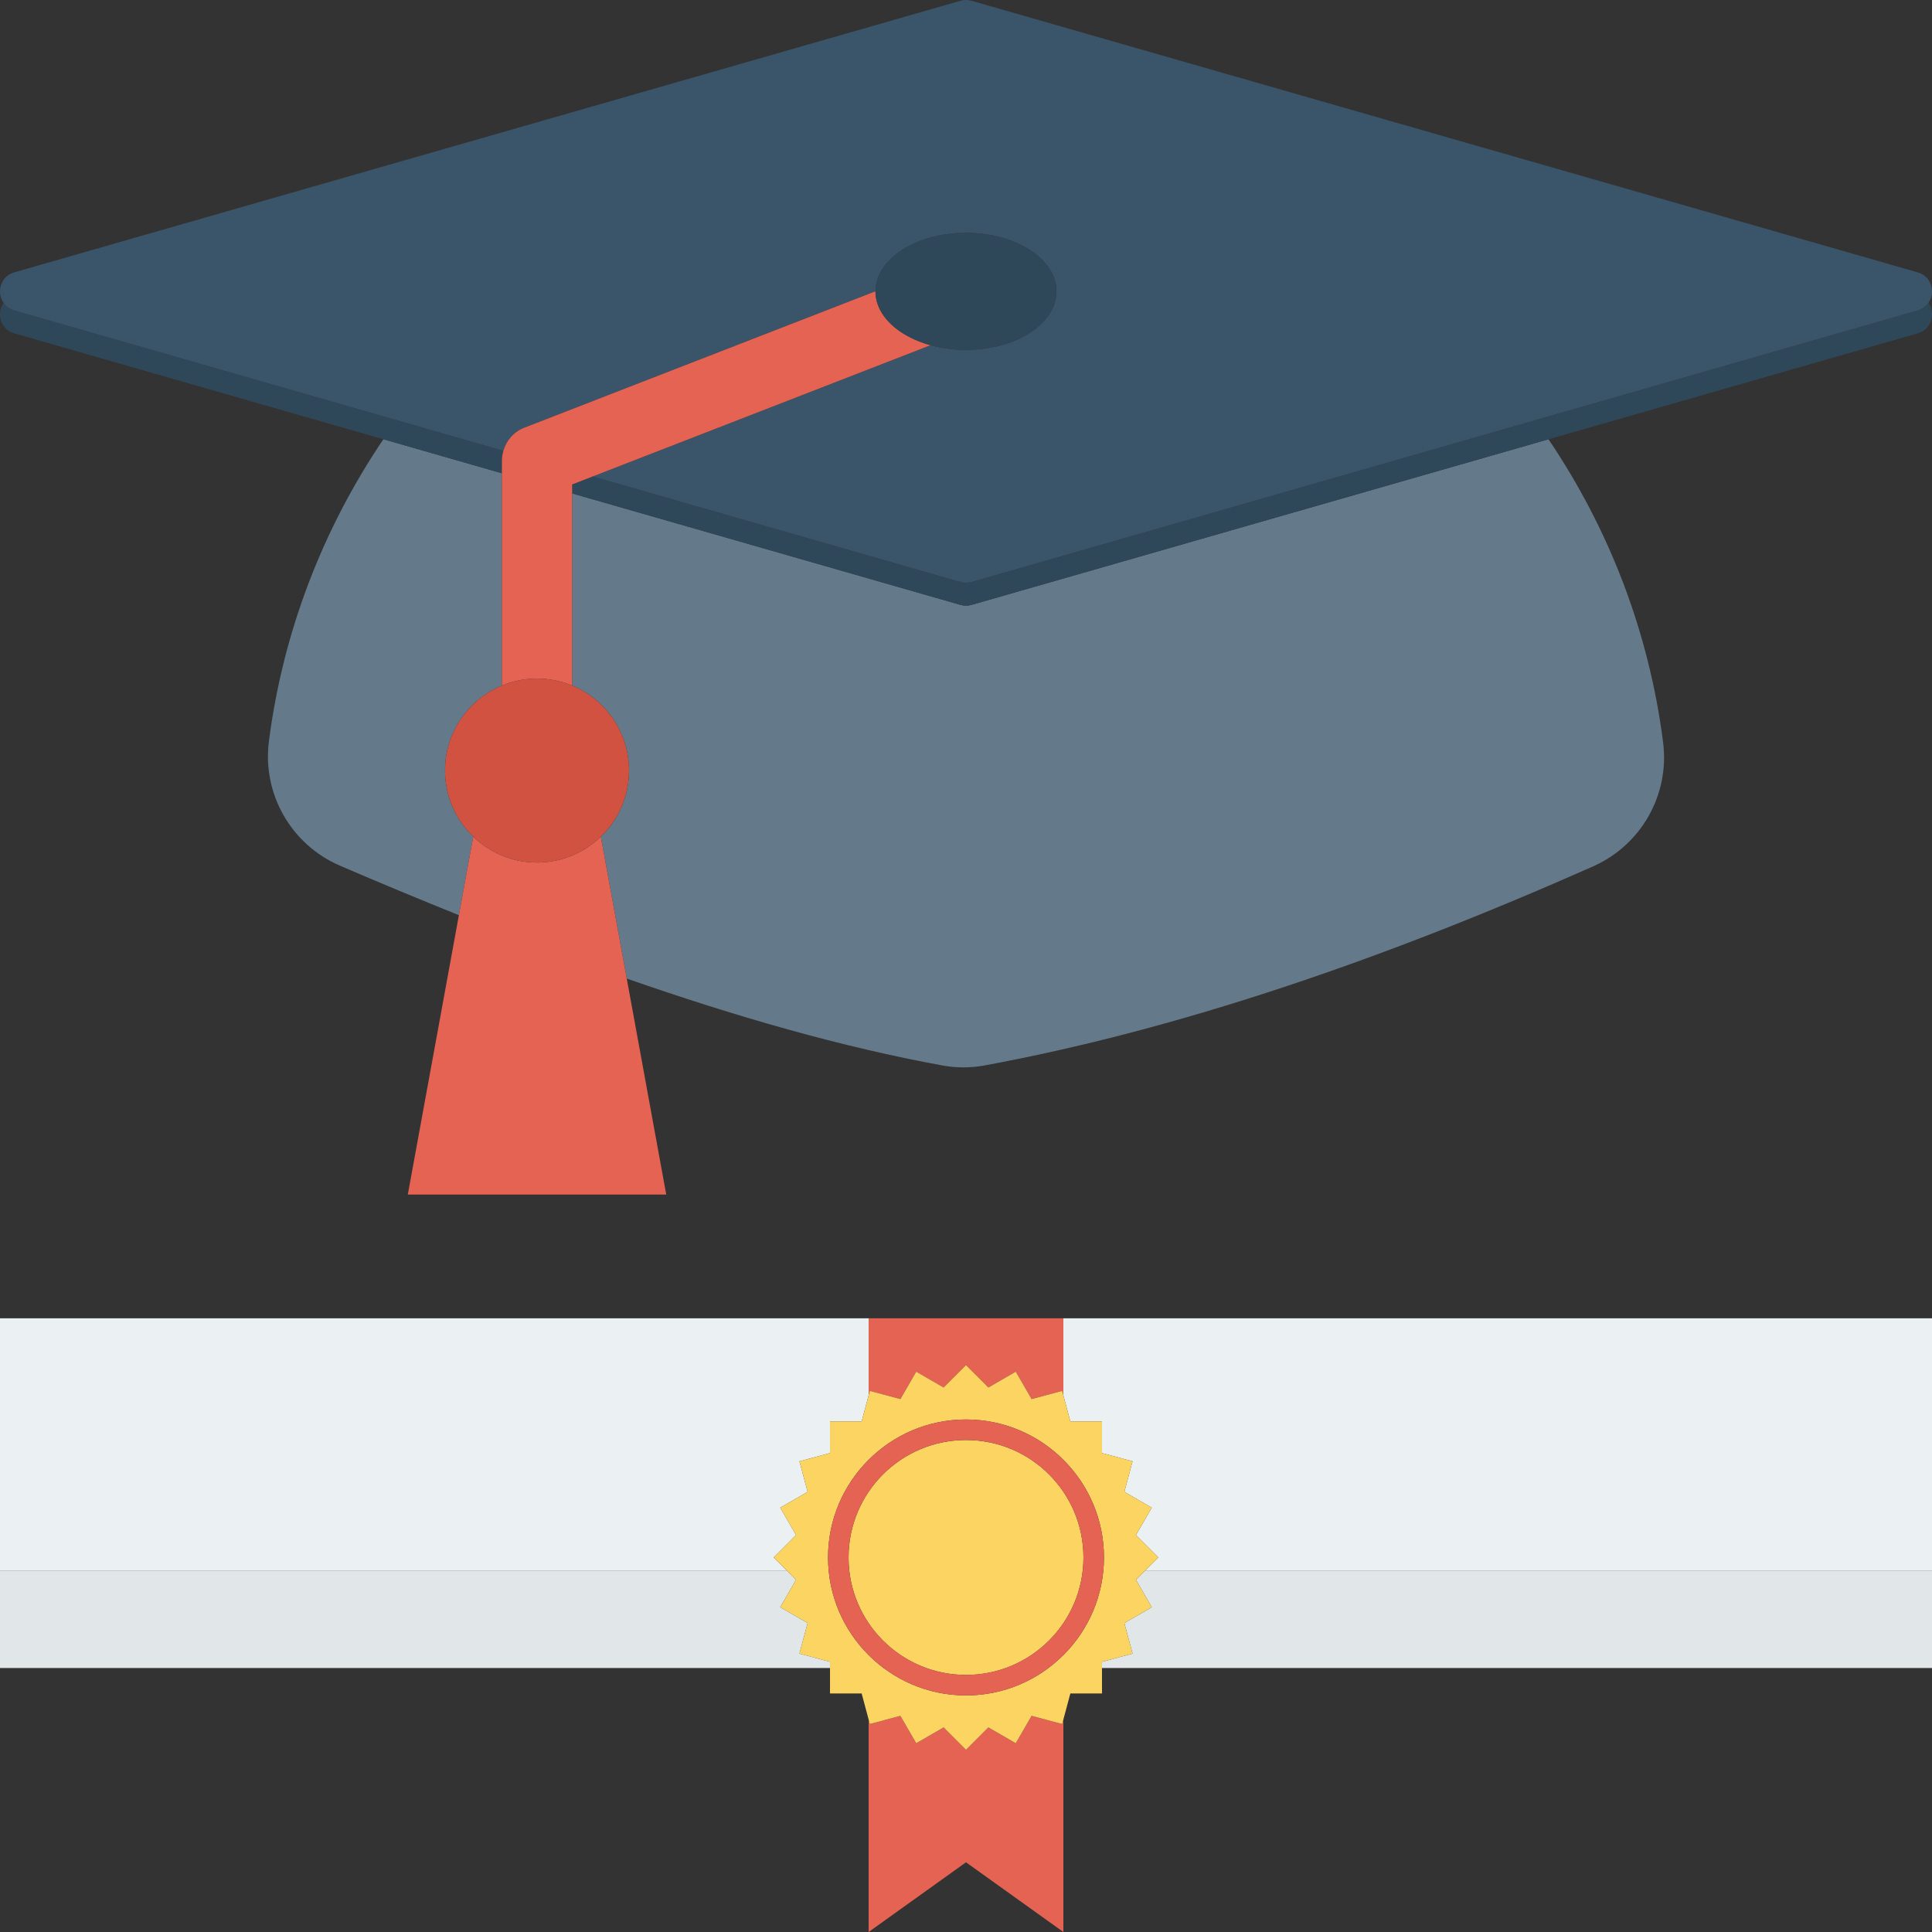
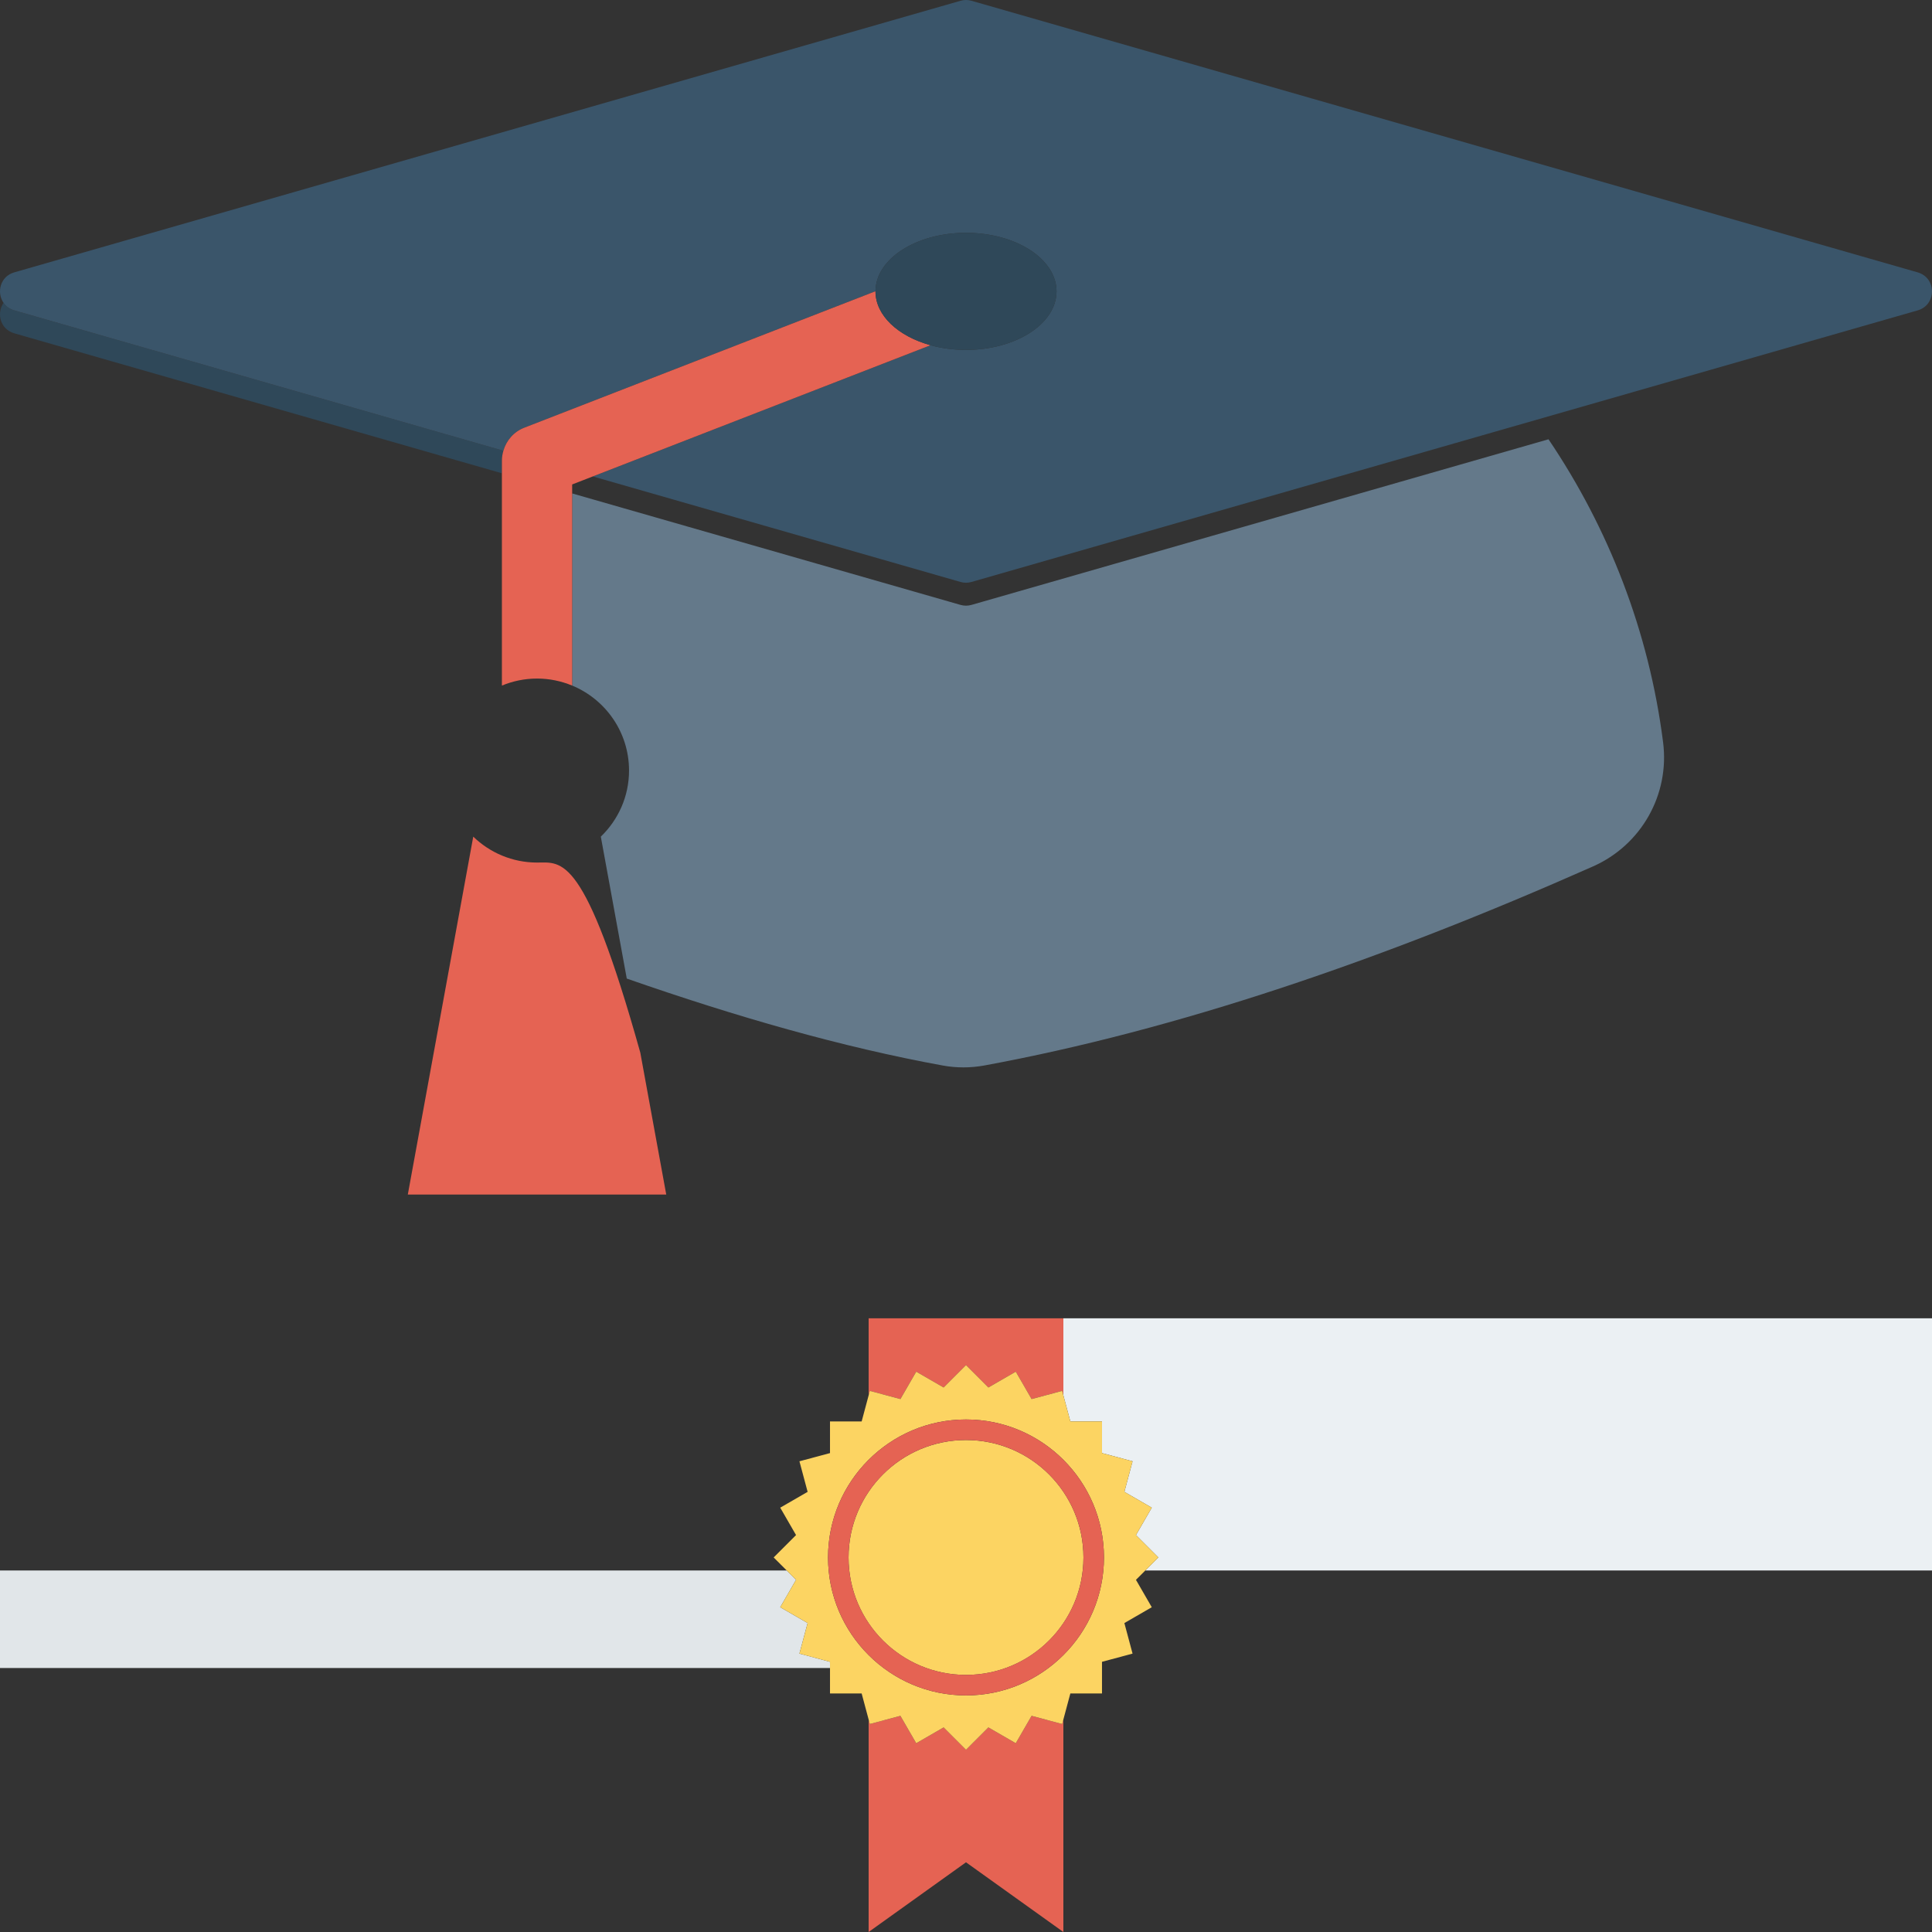
<svg xmlns="http://www.w3.org/2000/svg" height="800px" width="800px" version="1.1" id="Layer_1" viewBox="0 0 491.52 491.52" xml:space="preserve">
  <rect x="0" y="0" width="491.52" height="491.52" fill="#333333" stroke="none" />
  <g>
    <path style="fill:#64798A;" d="M244.372,153.895l-98.806-28.36v48.882c8.489,3.514,14.467,11.861,14.467,21.618   c0,6.615-2.768,12.56-7.178,16.817l6.601,36.108c27.868,9.727,54.834,17.458,80.413,22.122c3.507,0.64,7.094,0.627,10.6-0.02   c48.76-8.991,100.63-26.604,154.824-50.644c12.262-5.439,19.509-18.238,17.818-31.544c-3.602-28.327-13.905-54.531-29.157-77.116   l-146.804,42.136C246.241,154.155,245.279,154.155,244.372,153.895z" />
-     <path style="fill:#64798A;" d="M113.222,196.035c0-9.758,5.981-18.106,14.47-21.618v-54.011l-30.157-8.657   c-15.203,22.509-25.483,48.616-29.119,76.831c-1.726,13.399,5.652,26.296,18.054,31.648c10.179,4.393,20.257,8.564,30.278,12.605   l3.653-19.981C115.99,208.595,113.222,202.65,113.222,196.035z" />
  </g>
  <g>
-     <path style="fill:#2F4859;" d="M487.874,78.963l-240.726,69.094c-0.908,0.262-1.869,0.262-2.777,0l-93.549-26.849l-5.257,2.042   v2.286l98.806,28.36c0.908,0.26,1.869,0.26,2.777,0l146.804-42.136l93.922-26.958c3.64-1.045,4.552-5.166,2.741-7.757   C490.009,77.915,489.097,78.612,487.874,78.963z" />
    <path style="fill:#2F4859;" d="M127.692,117.131c0-0.847,0.148-1.667,0.376-2.456L3.644,78.963   c-1.221-0.351-2.133-1.048-2.739-1.918c-1.812,2.591-0.899,6.712,2.739,7.757l93.89,26.948l30.157,8.657V117.131z" />
  </g>
  <path style="fill:#3A556A;" d="M3.644,78.963l124.423,35.712c0.756-2.64,2.677-4.848,5.323-5.869l89.344-34.711  c0.026-8.21,10.323-14.865,23.026-14.865c12.72,0,23.031,6.671,23.031,14.896c0,8.227-10.311,14.895-23.031,14.895  c-3.204,0-6.252-0.425-9.023-1.19l-85.915,33.377l93.549,26.849c0.908,0.262,1.869,0.262,2.777,0l240.726-69.094  c1.223-0.351,2.134-1.048,2.741-1.918c1.811-2.59,0.899-6.712-2.741-7.755L247.149,0.195c-0.908-0.26-1.869-0.26-2.777,0  L3.644,69.289c-3.639,1.044-4.551,5.165-2.739,7.755C1.512,77.915,2.423,78.612,3.644,78.963z" />
  <path style="fill:#E56353;" d="M222.728,74.126l0.005-0.031l-89.344,34.711c-2.646,1.021-4.567,3.229-5.323,5.869  c-0.227,0.789-0.376,1.609-0.376,2.456v3.275v54.011c2.756-1.14,5.768-1.786,8.935-1.786c3.169,0,6.183,0.645,8.939,1.786v-48.882  v-2.286l5.257-2.042l85.915-33.377C228.503,85.561,222.728,80.281,222.728,74.126z" />
  <path style="fill:#2F4859;" d="M236.737,87.83c2.772,0.765,5.819,1.19,9.023,1.19c12.72,0,23.031-6.668,23.031-14.895  c0-8.225-10.311-14.896-23.031-14.896c-12.703,0-23,6.655-23.026,14.865l-0.005,0.031C222.728,80.281,228.503,85.561,236.737,87.83z  " />
-   <path style="fill:#E56353;" d="M136.626,219.442c-6.312,0-12.015-2.527-16.226-6.589l-3.653,19.981l-12.995,71.075h65.75  l-10.048-54.947l-6.601-36.108C148.643,216.914,142.939,219.442,136.626,219.442z" />
-   <path style="fill:#D15241;" d="M127.692,174.417c-8.489,3.512-14.47,11.86-14.47,21.618c0,6.615,2.768,12.56,7.178,16.817  c4.211,4.062,9.914,6.589,16.226,6.589c6.313,0,12.017-2.527,16.227-6.589c4.411-4.257,7.178-10.202,7.178-16.817  c0-9.757-5.978-18.103-14.467-21.618c-2.756-1.141-5.77-1.786-8.939-1.786C133.46,172.631,130.448,173.276,127.692,174.417z" />
+   <path style="fill:#E56353;" d="M136.626,219.442c-6.312,0-12.015-2.527-16.226-6.589l-3.653,19.981l-12.995,71.075h65.75  l-6.601-36.108C148.643,216.914,142.939,219.442,136.626,219.442z" />
  <g>
-     <polygon style="fill:#EBF0F3;" points="196.829,396.23 202.522,390.538 198.497,383.566 205.468,379.541 203.385,371.764    211.16,369.681 211.16,361.631 219.211,361.631 220.988,355 220.988,335.385 0,335.385 0,399.552 200.152,399.552  " />
    <polygon style="fill:#EBF0F3;" points="270.53,354.997 272.309,361.631 280.359,361.631 280.359,369.681 288.134,371.764    286.051,379.541 293.023,383.566 288.998,390.538 294.69,396.23 291.368,399.552 491.52,399.552 491.52,335.385 270.53,335.385     " />
  </g>
  <g>
-     <polygon style="fill:#E1E6E9;" points="288.998,401.923 293.023,408.895 286.051,412.921 288.134,420.696 280.359,422.779    280.359,424.357 491.52,424.357 491.52,399.552 291.368,399.552  " />
    <polygon style="fill:#E1E6E9;" points="203.385,420.696 205.468,412.921 198.497,408.895 202.522,401.923 200.152,399.552    0,399.552 0,424.357 211.16,424.357 211.16,422.779  " />
  </g>
  <g>
    <polygon style="fill:#E56353;" points="262.449,436.523 260.169,440.472 258.424,443.494 251.452,439.469 247.7,443.221    245.759,445.16 243.819,443.221 240.067,439.469 233.096,443.494 231.35,440.473 229.07,436.523 221.294,438.606 220.988,437.462    220.988,491.52 245.76,473.787 270.53,491.52 270.53,437.464 270.226,438.606  " />
    <polygon style="fill:#E56353;" points="221.294,353.856 229.07,355.937 233.096,348.967 240.067,352.993 245.759,347.3    251.452,352.993 258.424,348.967 262.449,355.937 270.226,353.856 270.53,354.997 270.53,335.385 220.988,335.385 220.988,355  " />
  </g>
  <g>
    <path style="fill:#FCD462;" d="M288.134,420.696l-2.083-7.775l6.973-4.026l-4.026-6.972l2.371-2.371l3.322-3.322l-5.692-5.692   l4.026-6.972l-6.973-4.025l2.083-7.777l-7.775-2.083v-8.05h-8.05l-1.779-6.634l-0.304-1.141l-7.777,2.081l-4.025-6.97l-6.973,4.026   l-5.692-5.693l-5.692,5.693l-6.971-4.026l-4.026,6.97l-7.776-2.081L220.988,355l-1.777,6.632h-8.051v8.05l-7.775,2.083l2.083,7.777   l-6.971,4.025l4.025,6.972l-5.692,5.692l3.323,3.322l2.369,2.371l-4.025,6.972l6.971,4.026l-2.083,7.775l7.775,2.084v1.577v6.473   h8.051l1.054,3.935l0.723,2.697l0.306,1.144l7.776-2.083l2.28,3.95l1.746,3.021l6.971-4.025l3.752,3.752l1.941,1.939l1.941-1.939   l3.752-3.752l6.973,4.025l1.745-3.022l2.28-3.949l7.777,2.083l0.304-1.142l0.724-2.699l1.054-3.935h8.05v-6.473v-1.577   L288.134,420.696z M245.761,431.331c-19.355,0-35.101-15.746-35.101-35.101c0-19.354,15.746-35.101,35.101-35.101   c19.355,0,35.099,15.747,35.099,35.101C280.86,415.586,265.116,431.331,245.761,431.331z" />
    <circle style="fill:#FCD462;" cx="245.76" cy="396.237" r="29.88" />
  </g>
  <path style="fill:#E56353;" d="M280.86,396.23c0-19.354-15.744-35.101-35.099-35.101c-19.355,0-35.101,15.747-35.101,35.101  c0,19.355,15.746,35.101,35.101,35.101C265.116,431.331,280.86,415.586,280.86,396.23z M215.88,396.23  c0-16.477,13.404-29.881,29.881-29.881c16.477,0,29.88,13.404,29.88,29.881c0,16.476-13.402,29.881-29.88,29.881  C229.284,426.111,215.88,412.706,215.88,396.23z" />
</svg>